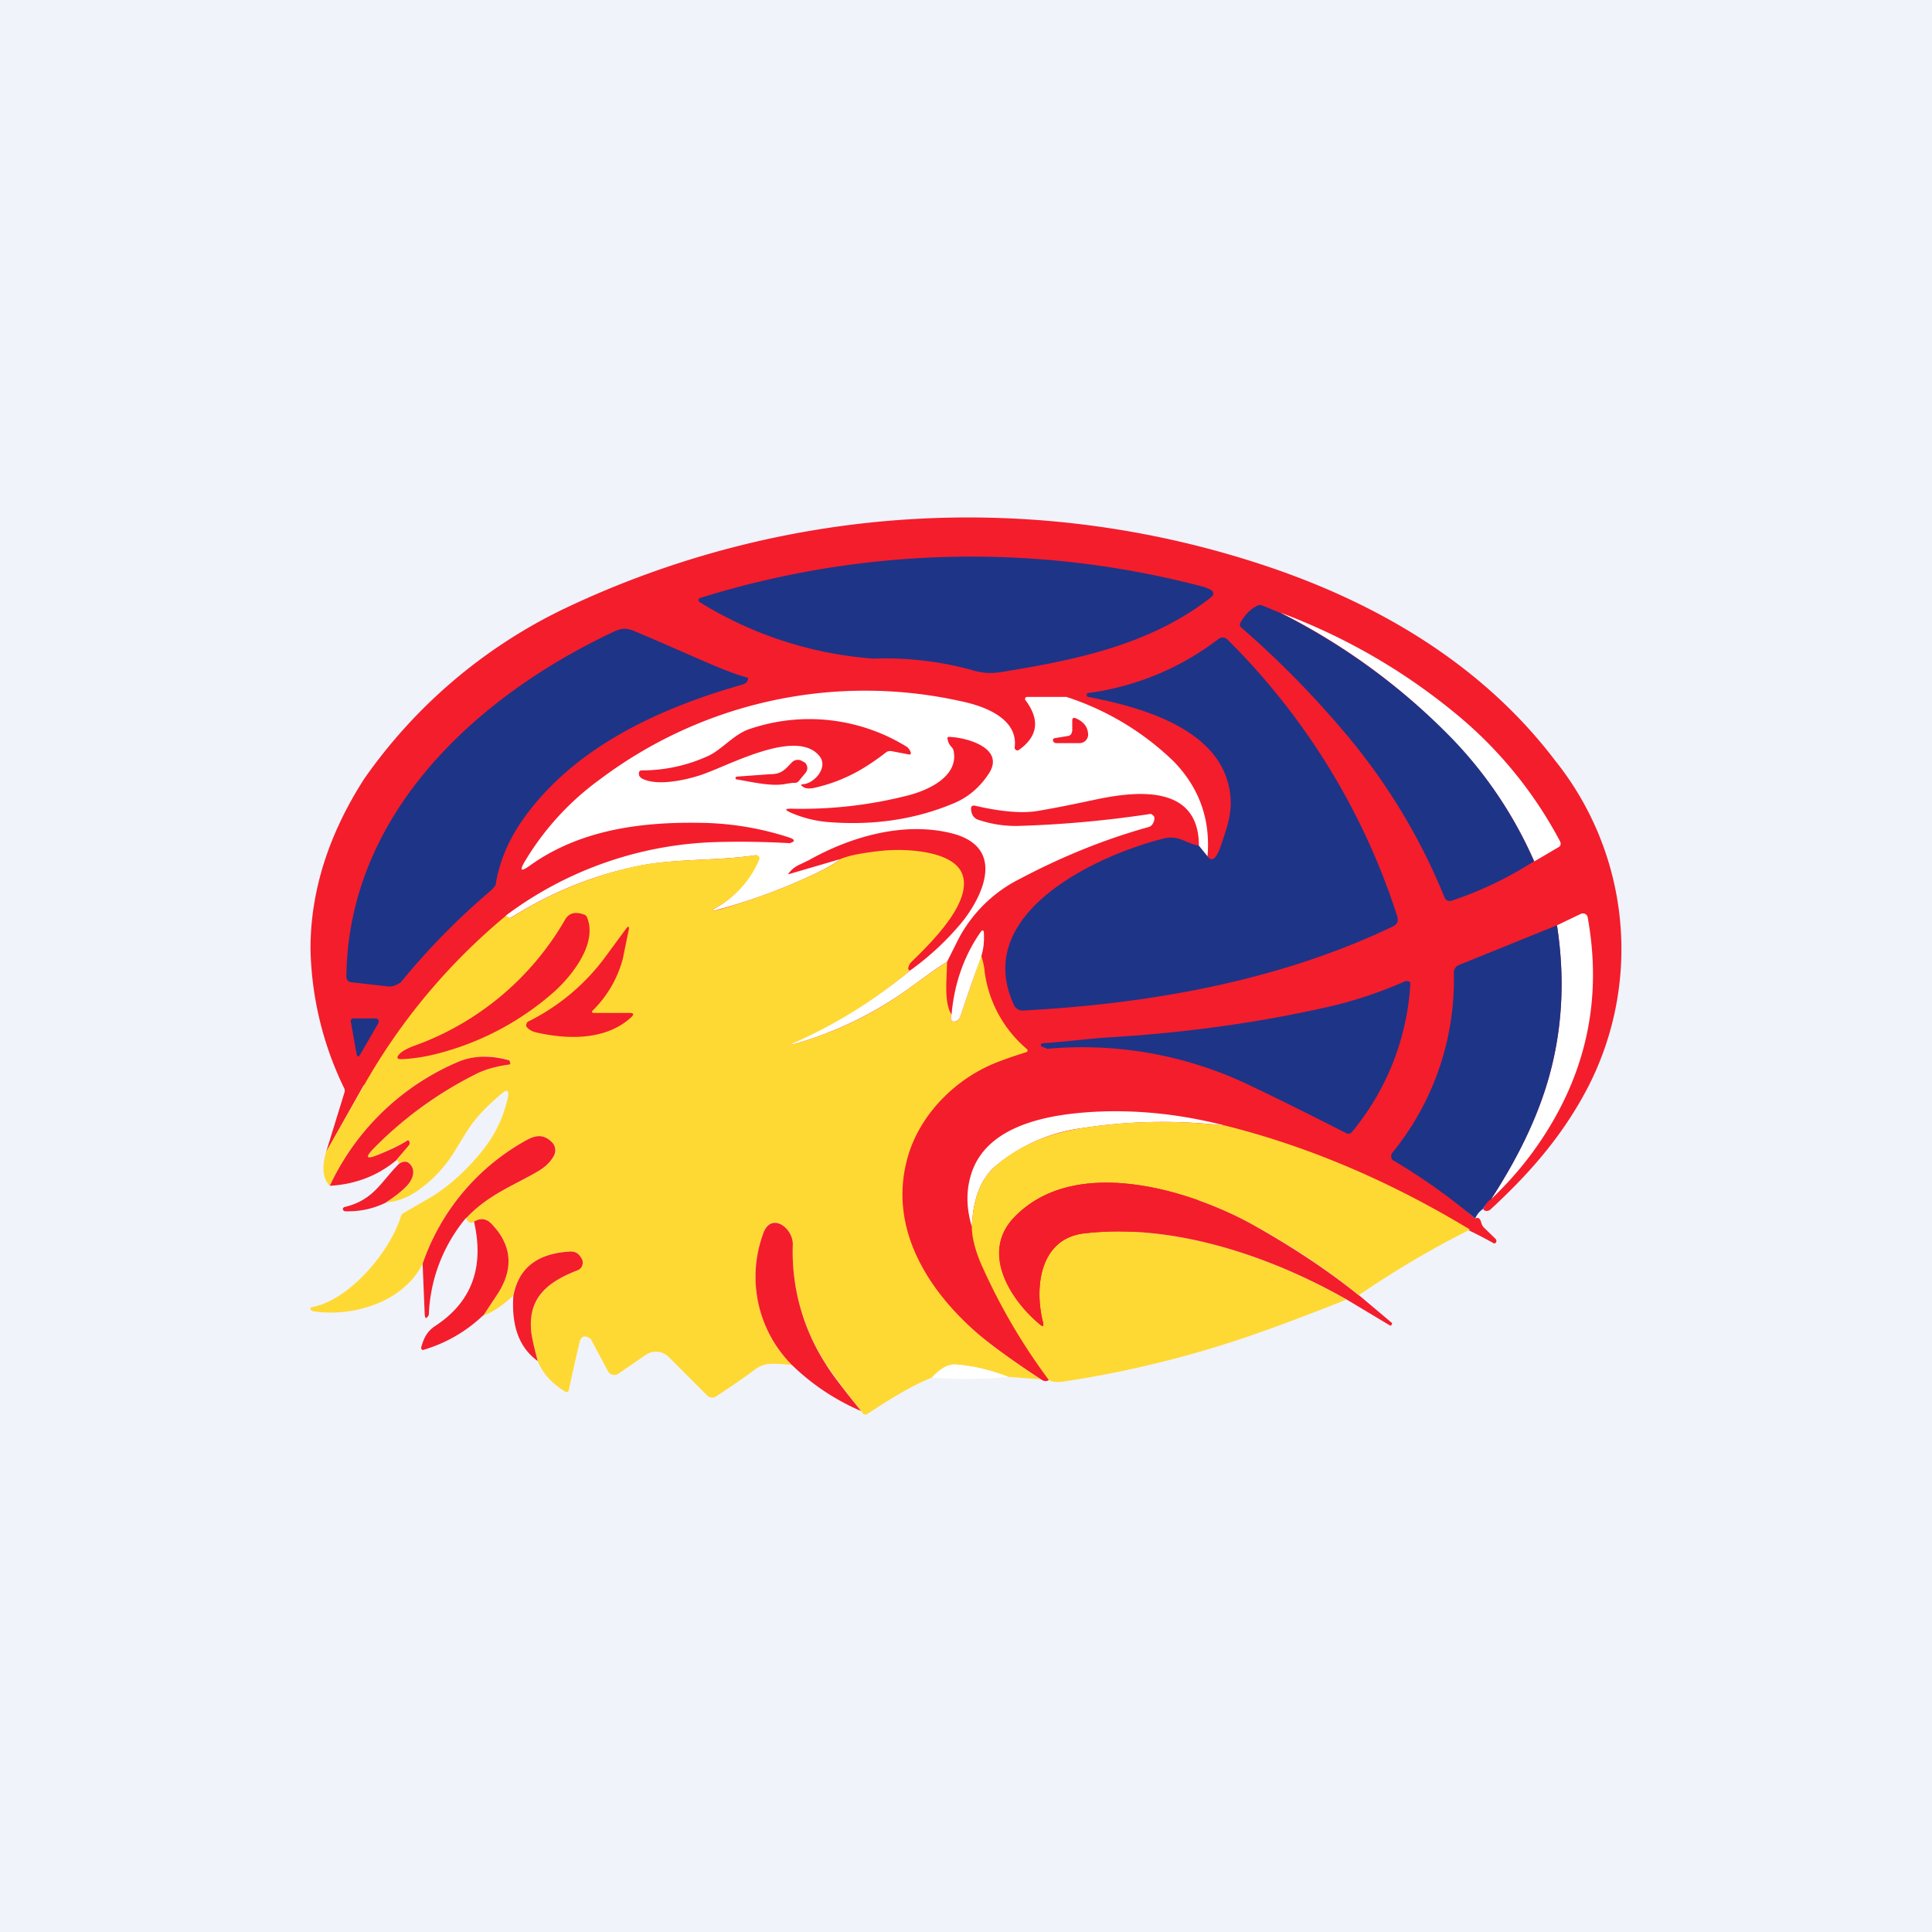
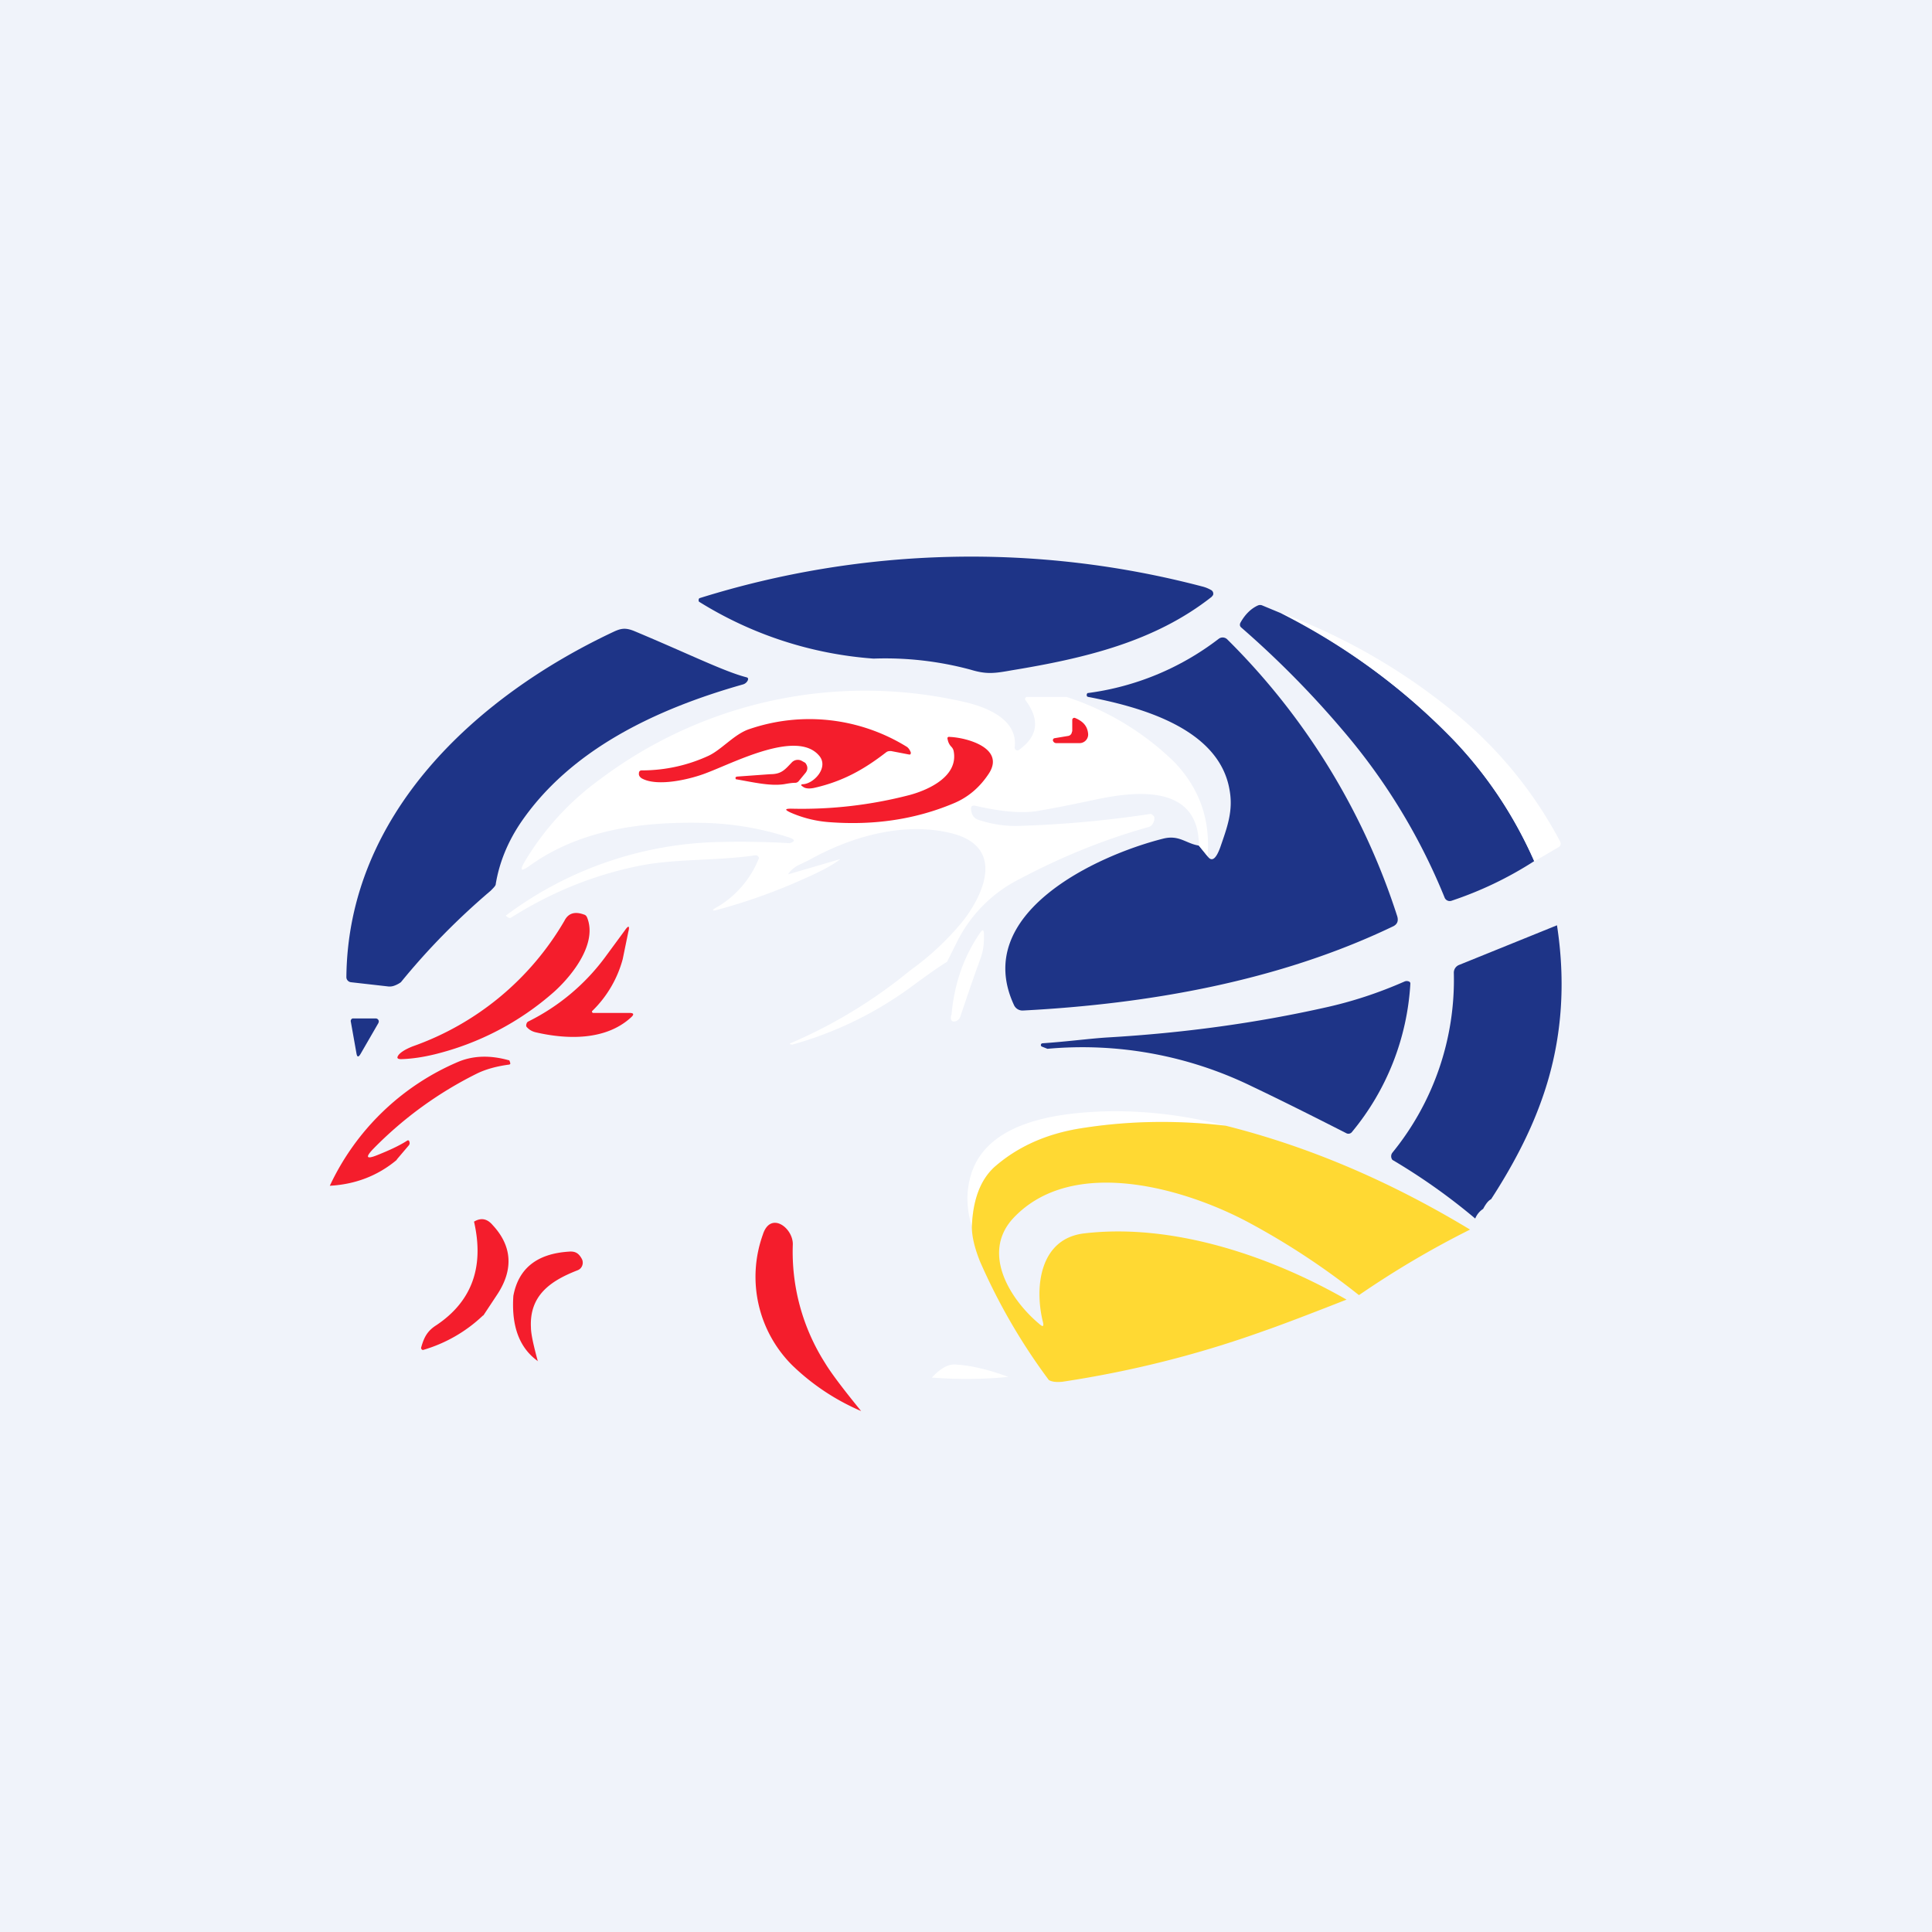
<svg xmlns="http://www.w3.org/2000/svg" width="56" height="56" viewBox="0 0 56 56">
  <path fill="#F0F3FA" d="M0 0h56v56H0z" />
-   <path d="M43 35.04c1.51-3.57-4.4-3.21-.24.28.09-.05.15 0 .18.14.02.05.04.09.07.12l.34.33c.02.03.03.05.02.09-.01.02-.02.03-.05.04h-.02C38.58 33.37 31.37 33.6 30.4 40c-.07.05-.14.04-.23-.02-.48-.31-.93-.62-1.34-.93C19.9 32.3 22.97 25 10.54 31.46L9.45 33.4l.53-1.72a.17.17 0 0 0 0-.13A9.65 9.65 0 0 1 9 27.5c0-1.68.53-3.33 1.56-4.93a15 15 0 0 1 5.76-4.91 27.22 27.22 0 0 1 20.3-1.28c3.33 1.1 6.36 2.9 8.46 5.67a8.74 8.74 0 0 1 .97 9.42c-.72 1.4-1.67 2.5-2.84 3.58a.17.17 0 0 1-.12.05c-.05 0-.08-.02-.1-.06Z" fill="#F41D2C" />
  <path d="m34.75 24.51.26.32c.12.16.24.06.36-.27.2-.58.38-1.05.27-1.66-.3-1.79-2.59-2.41-4.1-2.7a.06.06 0 0 1-.04-.03v-.05l.02-.03a7.91 7.91 0 0 0 3.8-1.57.19.19 0 0 1 .26.02 19.83 19.83 0 0 1 4.92 8.02c.04.14 0 .24-.14.3-3.3 1.58-7.07 2.24-10.7 2.43a.27.27 0 0 1-.27-.16c-1.23-2.65 2.38-4.33 4.32-4.82.47-.12.66.14 1.04.2Z" fill="#1E3487" />
  <path d="m35.01 24.83-.26-.32c0-1.81-1.87-1.58-3.06-1.32-.52.11-1.05.22-1.58.31-.43.08-1.04.04-1.82-.14-.11-.03-.16.01-.14.13l.01.05a.29.29 0 0 0 .19.22c.36.12.75.19 1.16.18a31.84 31.84 0 0 0 3.85-.35l.06.04.04.05v.07a.33.33 0 0 1-.07.16.2.2 0 0 1-.09.06c-1.26.35-2.5.85-3.73 1.5a4.06 4.06 0 0 0-1.84 1.85l-.28.56c-.22.13-.57.38-1.06.74a10.62 10.62 0 0 1-3.43 1.66l-.04-.01h-.01a.01.01 0 0 1 0-.03c1.26-.54 2.41-1.24 3.47-2.11a7.94 7.94 0 0 0 1.56-1.47c.65-.86 1.13-2.14-.37-2.51-1.38-.34-2.91.1-4.12.78l-.27.13a.8.8 0 0 0-.31.24c-.03.03-.02.05.02.03l1.47-.43c-.2.16-.55.35-1.05.57-.8.36-1.6.65-2.44.88-.26.08-.27.04-.03-.09A2.87 2.87 0 0 0 22 24.87a.1.1 0 0 0-.1-.08c-1.14.17-2.36.09-3.44.32-1.3.27-2.51.77-3.65 1.49-.04.02-.09 0-.15-.06a10.69 10.69 0 0 1 6.03-2.13 25.04 25.04 0 0 1 2.2.03c.16-.05.16-.1 0-.16a8.61 8.61 0 0 0-2.6-.43c-1.8-.03-3.54.23-4.96 1.26-.23.16-.27.12-.13-.12a8 8 0 0 1 2.19-2.4 12.78 12.78 0 0 1 10.53-2.25c.64.14 1.6.5 1.49 1.33a.08.08 0 0 0 .04.07.08.08 0 0 0 .08 0c.56-.4.62-.88.19-1.45a.06.06 0 0 1 0-.06.06.06 0 0 1 .05-.03h1.14a8.02 8.02 0 0 1 3.12 1.88c.74.77 1.06 1.68.97 2.75Z" fill="#fff" />
-   <path d="M26.38 28.13a14.15 14.15 0 0 1-3.46 2.14l.04.01c1.29-.36 2.43-.92 3.43-1.66.49-.36.84-.6 1.06-.74 0 .45-.1 1.17.13 1.53-.02.03-.03.07-.02.12 0 .05.04.08.09.08.1 0 .16-.06.19-.16l.6-1.76c.05.17.09.32.1.47a3.54 3.54 0 0 0 1.24 2.26v.06l-.04.02c-.38.12-.7.23-.96.34-1.06.45-2 1.36-2.4 2.48-.8 2.33.69 4.4 2.45 5.73.41.3.86.62 1.34.93l-.94-.07a5.09 5.09 0 0 0-1.55-.36c-.2 0-.43.12-.67.38-.5.2-1.11.55-1.83 1.03-.1.07-.17.05-.22-.07a16.9 16.9 0 0 1-1.05-1.4 6 6 0 0 1-.93-3.42c.01-.48-.65-.99-.87-.28a3.62 3.62 0 0 0 .85 3.78c-.21-.03-.4-.04-.58-.04-.2 0-.38.07-.53.19-.32.24-.69.49-1.1.76a.2.2 0 0 1-.25-.03l-1.12-1.12a.52.52 0 0 0-.66-.06l-.8.55a.21.21 0 0 1-.3-.08l-.48-.9a.1.1 0 0 0-.03-.04c-.17-.11-.27-.07-.31.1a84.6 84.6 0 0 0-.32 1.42l-.02.02a.08.08 0 0 1-.07 0c-.4-.24-.66-.54-.8-.88-.13-.47-.2-.8-.2-.98-.04-.94.58-1.36 1.35-1.66a.24.24 0 0 0 .15-.23c0-.03 0-.06-.02-.09-.08-.17-.19-.24-.4-.22-.9.06-1.44.49-1.6 1.28-.31.29-.6.48-.86.57l.41-.62c.47-.72.42-1.4-.14-2-.16-.19-.34-.22-.54-.1-.09.07-.16.04-.23-.1.63-.67 1.32-.92 2.05-1.34.23-.13.39-.28.5-.46a.33.33 0 0 0-.06-.4c-.28-.28-.53-.19-.85 0a6.5 6.5 0 0 0-2.9 3.52c-.56 1.12-2.02 1.55-3.16 1.38-.05-.01-.08-.03-.09-.07 0-.03 0-.04.03-.05 1.08-.19 2.26-1.58 2.59-2.63a.17.17 0 0 1 .08-.1l.86-.5c.54-.35 1.02-.8 1.44-1.33.36-.45.6-.96.72-1.52.04-.21-.02-.25-.18-.11-.3.25-.58.52-.8.8-.08.09-.26.37-.55.85-.23.38-.52.72-.87 1-.36.3-.73.48-1.13.5.35-.23.58-.42.67-.56.12-.17.15-.33.08-.47-.08-.16-.2-.19-.36-.1l-.08-.1c.1-.14.22-.28.34-.41.03-.03.04-.07.03-.1 0-.06-.04-.07-.08-.04-.22.14-.5.27-.85.41-.32.13-.36.07-.12-.18a11.1 11.1 0 0 1 3.02-2.19c.23-.11.53-.2.9-.25.02 0 .03 0 .04-.02l.01-.03a.16.16 0 0 0-.02-.06l-.03-.02a2.19 2.19 0 0 0-1.44.04 7.23 7.23 0 0 0-3.74 3.6c-.2-.2-.24-.52-.11-.98l1.1-1.93a17.73 17.73 0 0 1 4.12-4.92c.06.06.11.08.15.06a11.16 11.16 0 0 1 3.65-1.5c1.08-.22 2.3-.14 3.43-.31a.1.1 0 0 1 .1.04.1.1 0 0 1 0 .1 2.87 2.87 0 0 1-1.16 1.33c-.24.13-.23.17.03.1.83-.24 1.64-.53 2.44-.89.5-.22.86-.41 1.05-.57.23-.1.63-.18 1.2-.24.65-.07 1.93-.01 2.28.57.48.82-.88 2.12-1.41 2.64a.35.35 0 0 0-.08.11c-.04.1-.03.14.03.15Z" fill="#FFD933" />
-   <path d="M43.22 34.76c.63-.97 1.1-1.9 1.43-2.78.6-1.62.76-3.34.48-5.16l.69-.33a.14.14 0 0 1 .2.1c.41 2.27 0 4.37-1.26 6.32-.43.67-.95 1.29-1.54 1.85Z" fill="#fff" />
  <path d="M45.13 26.82c.28 1.82.12 3.54-.48 5.16-.32.88-.8 1.81-1.43 2.78-.08.04-.15.13-.23.28a.6.6 0 0 0-.23.28 17.67 17.67 0 0 0-2.4-1.7.17.17 0 0 1 0-.21 7.93 7.93 0 0 0 1.78-5.21.24.24 0 0 1 .15-.23l2.84-1.15Z" fill="#1E3487" />
  <path d="M28.45 27.7c-.22.6-.42 1.18-.61 1.75-.03.1-.1.16-.2.16-.04 0-.07-.03-.08-.08 0-.05 0-.09.02-.12.08-.9.36-1.7.84-2.39.06-.08.09-.07.1.03.01.23-.01.45-.07.64Z" fill="#fff" />
  <path d="M11.5 33.62c-.55.46-1.2.71-1.94.75a7.23 7.23 0 0 1 3.74-3.6c.42-.17.9-.19 1.44-.04.01 0 .02 0 .03.02l.02.06v.03a.07.07 0 0 1-.05.02c-.37.05-.67.14-.9.25a11.1 11.1 0 0 0-3.02 2.19c-.24.25-.2.31.12.18.35-.14.63-.27.85-.41.04-.03.07-.02.08.04.01.03 0 .07-.03.1l-.34.4Z" fill="#F41D2C" />
  <path d="M35.53 32.63a15.25 15.25 0 0 0-4.17.07 4.88 4.88 0 0 0-2.54 1.13c-.4.37-.62.94-.65 1.73-.15-.5-.17-.97-.05-1.42.4-1.58 2.4-1.86 3.73-1.92 1.21-.05 2.44.09 3.68.41Z" fill="#fff" />
  <path d="M35.53 32.63c2.43.61 4.78 1.62 7.08 3.01-1.14.57-2.2 1.2-3.22 1.9a21.31 21.31 0 0 0-3.13-2.07c-1.87-1.02-5.18-2-6.9-.15-.93 1.02-.06 2.37.77 3.06.1.09.13.07.1-.06-.25-1-.1-2.42 1.2-2.57 2.56-.3 5.38.65 7.6 1.92-1.22.48-2.02.78-2.4.91-1.89.68-3.84 1.17-5.83 1.47-.18.02-.32 0-.4-.05a17.41 17.41 0 0 1-2-3.45c-.15-.38-.23-.71-.23-.99.03-.79.25-1.36.65-1.73.67-.59 1.51-.97 2.54-1.13 1.33-.21 2.72-.24 4.17-.07Z" fill="#FFD933" />
-   <path d="M13.51 35.3a4.64 4.64 0 0 0-1.08 2.81c-.07.13-.11.12-.12-.02l-.06-1.46a6.5 6.5 0 0 1 2.9-3.52c.32-.19.57-.28.85 0a.33.33 0 0 1 .05.4c-.1.18-.26.33-.49.46-.73.42-1.42.67-2.05 1.34ZM11.2 34.85c-.38.19-.77.27-1.19.26-.03 0-.06-.02-.07-.05v-.04l.03-.03c.87-.2 1.07-.74 1.6-1.26.16-.1.28-.07.37.09.07.14.04.3-.08.47-.1.14-.32.33-.67.56ZM39.4 37.55l.95.8v.02l-.02.03c0 .03-.02.03-.04.02l-1.25-.75c-2.23-1.27-5.05-2.22-7.61-1.92-1.3.15-1.45 1.58-1.2 2.57.03.13 0 .15-.1.06-.83-.7-1.7-2.04-.76-3.06 1.71-1.85 5.02-.87 6.89.15 1.15.64 2.2 1.33 3.13 2.08Z" fill="#F41D2C" />
  <path d="M14 38.13a4.22 4.22 0 0 1-1.74 1 .06.06 0 0 1-.05-.08c.08-.28.17-.47.44-.64 1.03-.69 1.39-1.69 1.09-3 .2-.12.38-.09.54.1.56.6.61 1.28.14 2l-.41.62ZM24.96 40.9a6.6 6.6 0 0 1-2-1.33 3.62 3.62 0 0 1-.85-3.78c.22-.7.88-.2.87.28a6 6 0 0 0 .93 3.43c.18.3.53.76 1.05 1.4ZM15.6 39.46c-.54-.38-.78-1.01-.72-1.9.15-.8.69-1.22 1.6-1.28.2-.02.3.05.39.22a.24.24 0 0 1-.05.27.24.24 0 0 1-.08.05c-.77.3-1.4.72-1.35 1.66 0 .18.07.5.2.98Z" fill="#F41D2C" />
  <path d="M29.23 39.91c-.7.07-1.44.08-2.22.02.24-.26.46-.39.67-.38.43.02.95.14 1.55.36Z" fill="#fff" />
  <path d="M35.1 17.1a.12.12 0 0 1 .06.15l-.04.05c-1.65 1.3-3.67 1.78-5.8 2.13-.5.09-.73.12-1.19-.02a9.5 9.5 0 0 0-2.81-.32 11.07 11.07 0 0 1-5.06-1.65.09.09 0 0 1 .01-.1A26.35 26.35 0 0 1 34.85 17c.08.02.16.05.25.1ZM37.12 17.77c1.9.96 3.58 2.2 5.02 3.68.95 1 1.73 2.16 2.33 3.51-.76.49-1.56.87-2.4 1.15a.16.16 0 0 1-.2-.1 17.66 17.66 0 0 0-2.93-4.82 27.6 27.6 0 0 0-2.96-3c-.05-.04-.05-.1-.02-.15.13-.23.3-.4.5-.49a.16.16 0 0 1 .13 0l.53.22Z" fill="#1E3487" />
  <path d="M44.47 24.96a12.13 12.13 0 0 0-2.33-3.5 18.58 18.58 0 0 0-5.02-3.7c1.82.68 3.48 1.63 4.97 2.84a12.12 12.12 0 0 1 3.12 3.77c.05.09.03.16-.06.2l-.68.4Z" fill="#fff" />
  <path d="M15.07 23.88c-.37.56-.6 1.14-.7 1.74 0 .05-.05.1-.15.2-.94.8-1.81 1.68-2.6 2.65a.76.76 0 0 1-.19.1.39.39 0 0 1-.2.02l-1.06-.12a.15.15 0 0 1-.13-.14c.04-4.73 3.76-8.14 7.73-10.01.23-.11.36-.13.61-.03 1.6.67 2.6 1.17 3.25 1.34.05.01.07.04.04.1a.22.22 0 0 1-.14.11c-2.54.72-5.02 1.9-6.46 4.04ZM30.22 30.24c.73-.05 1.39-.14 1.9-.17 2.21-.13 4.31-.42 6.31-.87.77-.17 1.53-.42 2.28-.75a.16.16 0 0 1 .13 0 .06.06 0 0 1 .04.06 7.4 7.4 0 0 1-1.7 4.31.13.13 0 0 1-.15.03c-.98-.5-1.9-.96-2.74-1.36a11.21 11.21 0 0 0-5.93-1.09l-.15-.06a.05.05 0 0 1-.04-.05.05.05 0 0 1 .05-.05ZM10.97 29.65l-.52.9c-.06.1-.1.1-.12-.03l-.16-.9a.08.08 0 0 1 .05-.1h.67a.09.09 0 0 1 .09.09l-.01.04Z" fill="#1E3487" />
  <path d="M31.08 21.2v-.33a.06.06 0 0 1 .08-.06c.24.1.36.24.38.46a.25.25 0 0 1-.25.27h-.67a.1.1 0 0 1-.09-.05.06.06 0 0 1 0-.07l.02-.02.42-.07a.13.13 0 0 0 .1-.12ZM23.74 21.9c-.64-.75-2.43.19-3.25.5-.45.18-1.43.42-1.89.16-.06-.04-.09-.09-.08-.15 0-.05.03-.08.08-.08a4.6 4.6 0 0 0 1.93-.42c.39-.18.76-.64 1.2-.78a5.37 5.37 0 0 1 4.56.52c.04.03.08.08.11.16v.02a.05.05 0 0 1-.02.04h-.03l-.52-.1c-.06 0-.1 0-.15.04-.62.48-1.23.83-2.05 1.02-.16.04-.29.03-.36-.03-.07-.04-.06-.07.02-.07.32-.03.74-.5.45-.83Z" fill="#F41D2C" />
  <path d="M27.57 21.64a.4.4 0 0 1-.1-.2c-.02-.06 0-.09.06-.08.49.02 1.6.32 1.14 1.05-.26.4-.6.7-1.04.88-1.1.46-2.3.64-3.6.54a3.4 3.4 0 0 1-1.12-.28c-.17-.08-.16-.11.02-.11a12.4 12.4 0 0 0 3.45-.4c.58-.16 1.41-.56 1.26-1.28a.25.25 0 0 0-.07-.12ZM22.33 22.44c.32 0 .42-.13.62-.34a.24.24 0 0 1 .3-.04l.09.05c.08.1.08.2.01.29l-.19.23a.14.14 0 0 1-.1.06c-.11 0-.22.02-.33.04-.4.06-.87-.05-1.38-.14h-.02v-.01a.03.03 0 0 1-.01-.03c0-.02 0-.03.02-.03l.02-.01.97-.07ZM16.07 28.74a8.16 8.16 0 0 1-3.47 1.82c-.33.08-.65.13-.97.14-.12 0-.14-.04-.07-.13.07-.08.2-.16.4-.24a8.27 8.27 0 0 0 4.4-3.64c.11-.22.3-.28.57-.18.04.01.07.04.09.09.29.73-.39 1.63-.95 2.14ZM17.17 29.3l-.01.01a.04.04 0 0 0 .03.05h1.05c.13 0 .15.04.05.13-.74.68-1.87.64-2.77.43-.12-.03-.2-.09-.26-.16a.1.1 0 0 1 0-.08.1.1 0 0 1 .05-.07 6.18 6.18 0 0 0 2.27-1.92l.53-.72c.11-.16.15-.14.1.05l-.16.78a3.29 3.29 0 0 1-.88 1.5Z" fill="#F41D2C" />
</svg>